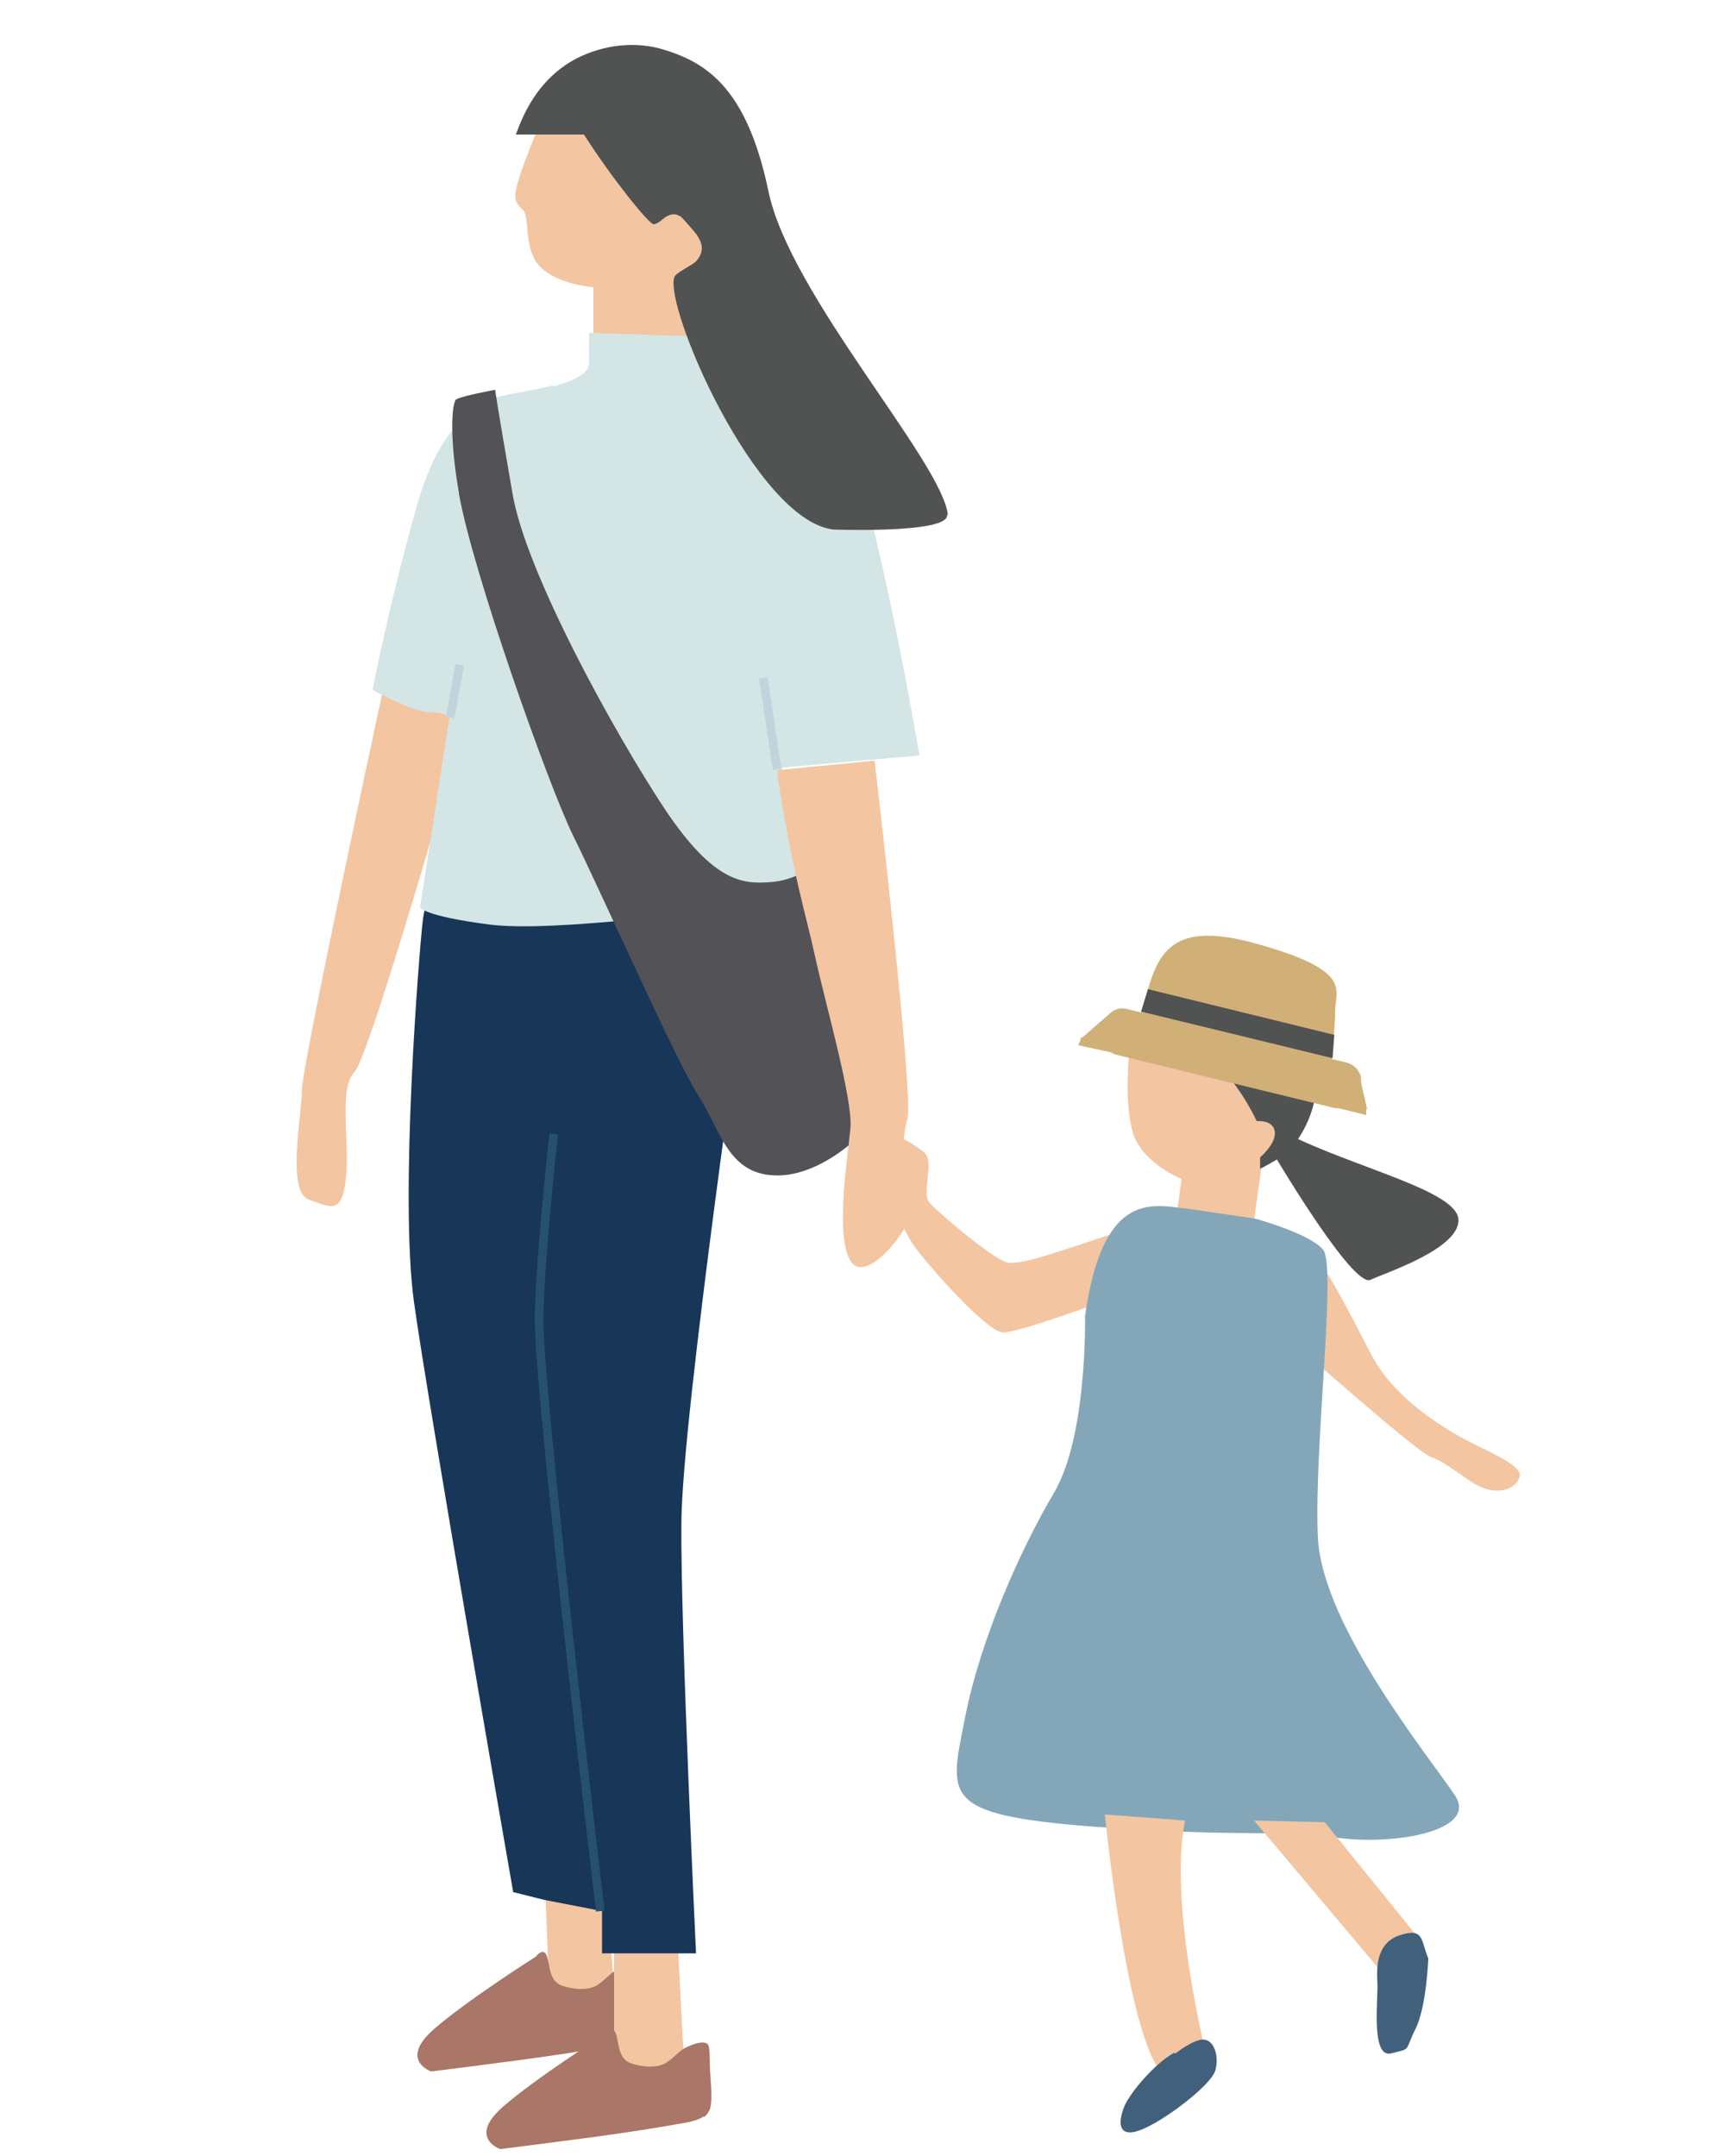
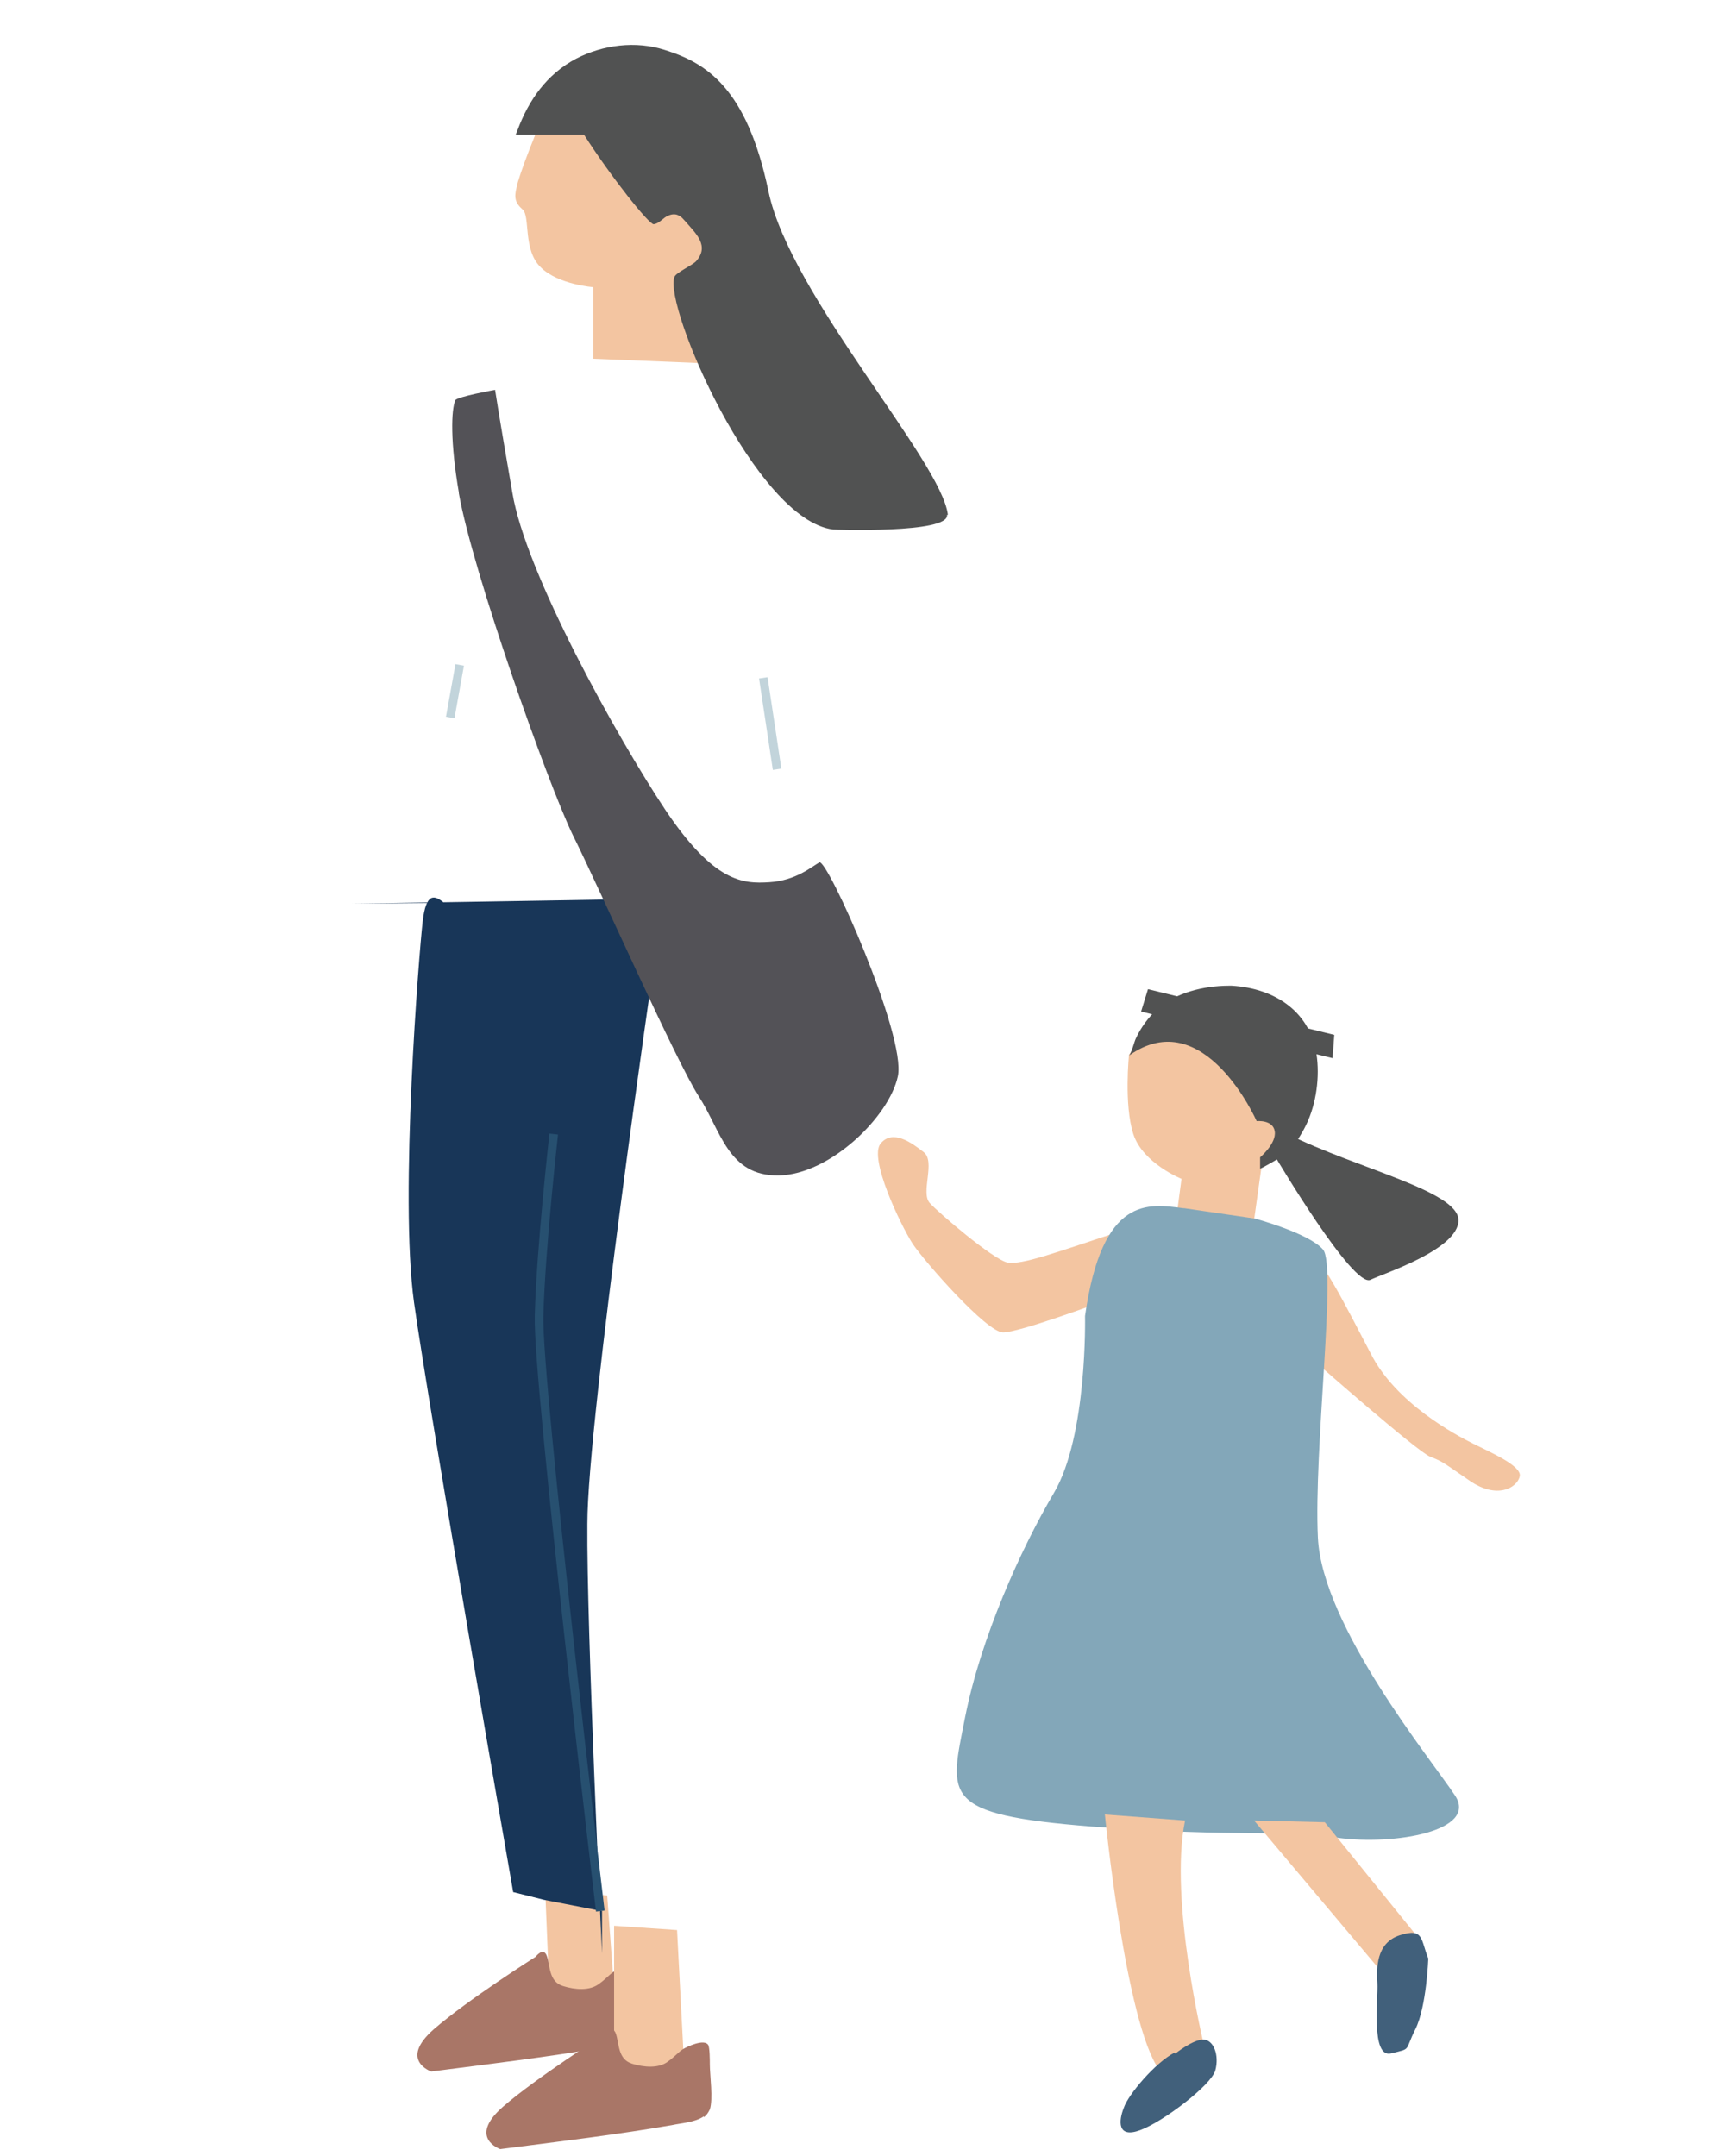
<svg xmlns="http://www.w3.org/2000/svg" version="1.1" viewBox="0 0 200 250">
  <defs>
    <style>
      .cls-1 {
        stroke: #c2d4db;
      }

      .cls-1, .cls-2 {
        fill: none;
        stroke-miterlimit: 10;
      }

      .cls-3 {
        fill: #d3e5e5;
      }

      .cls-2 {
        stroke: #275070;
      }

      .cls-4 {
        fill: #41607b;
      }

      .cls-5 {
        fill: #535257;
      }

      .cls-6 {
        fill: #d0b077;
      }

      .cls-7 {
        fill: #83a7b9;
      }

      .cls-8 {
        fill: #f3c5a1;
      }

      .cls-9 {
        fill: #a97667;
      }

      .cls-10 {
        fill: #515252;
      }

      .cls-11 {
        fill: #183658;
      }
    </style>
  </defs>
  <g>
    <g id="_レイヤー_1" data-name="レイヤー_1">
      <g id="_レイヤー_1-2" data-name="_レイヤー_1">
        <g>
          <g>
            <polygon class="cls-8" points="63.2 218.9 63.7 231 71.2 230.7 70.4 219.8 63.2 218.9" />
            <path class="cls-9" d="M73.6,236.5c.3-.2.5-.5.7-.9.4-1.2,0-4,0-5.2,0-.5,0-2-.2-2.3-.5-.7-2.4.2-2.9.5-.6.4-1.1,1-1.7,1.4-1.1.9-2.9.7-4.2.3-1.7-.5-1.5-2.4-1.9-3.5s-1.3.1-1.3.1c0,0-7.9,5-11.8,8.4-4.1,3.6-.3,4.9-.3,4.9,7-.9,13.7-1.7,20-2.8.9-.2,2.6-.3,3.6-1h0Z" />
            <polygon class="cls-8" points="71.2 223.3 71.2 241 79.4 241 78.5 223.8 71.2 223.3" />
            <path class="cls-9" d="M81.6,245.5c.3-.2.5-.5.7-.9.4-1.2,0-4,0-5.2,0-.5,0-2-.2-2.3-.5-.7-2.4.2-2.9.5-.6.4-1.1,1-1.7,1.4-1.1.9-2.9.7-4.2.3-1.7-.5-1.5-2.4-1.9-3.5s-1.3.1-1.3.1c0,0-7.9,5-11.8,8.4-4.1,3.6-.3,4.9-.3,4.9,7-.9,13.7-1.7,20-2.8.9-.2,2.6-.3,3.6-1h0Z" />
-             <path class="cls-11" d="M51.5,104.7c-1.1-.9-2.1-1.3-2.5,2.2s-2.7,31.8-1,44.1c1.7,12.2,11.5,68.4,11.5,68.4l3.6.9,6.7,1.3v4.9h10.9s-1.8-37.7-1.7-49.8c0-12.1,7.8-65.5,7.8-65.5l1.1-7-36.3.6h-.1Z" />
-             <path class="cls-8" d="M44.3,80.5s-9.4,43.5-9.3,46c0,2.6-1.8,11.7.8,12.6,2.6.9,3.8,1.8,4.3-2.4s-.9-10.4,1-12.4,13.2-41.9,13.2-41.9c0,0-10-1.9-10-1.9Z" />
+             <path class="cls-11" d="M51.5,104.7c-1.1-.9-2.1-1.3-2.5,2.2s-2.7,31.8-1,44.1c1.7,12.2,11.5,68.4,11.5,68.4l3.6.9,6.7,1.3v4.9s-1.8-37.7-1.7-49.8c0-12.1,7.8-65.5,7.8-65.5l1.1-7-36.3.6h-.1Z" />
            <path class="cls-8" d="M63.9,11.5c-1.6,3.2-3.8,9-4,10.2-.3,1.2-.2,1.8.7,2.6s0,4.7,2.1,6.7c2,2,6.1,2.3,6.1,2.3v8.3l12.3.5-1.2-10,3.2-2.5-11.9-18.7-7.3.4v.2Z" />
-             <path class="cls-3" d="M64.1,44.7c-2.7.7-6,1-7.4,1.7-4.9,2.4-7.1,7.7-8.5,12.7-3.2,11.4-5,20.9-5,20.9,0,0,4.7,2.6,6.6,2.6s2.3.6,2.3.6l-3.4,22s.3,1,8,2,26.3-1.9,29.1-1.6,7.3-.3,7.3-.3l-2.4-16.3,15.9-1.4s-5-29.7-8.6-36.4-11.5-3.4-13.6-4.7-3.8-7.5-3.8-7.5l-12.3-.4v3.7c-.3,1.2-2,1.9-4.1,2.5h0Z" />
            <path class="cls-8" d="M130.1,142.7c-7.6,2.5-11.6,4-13.3,3.7-1.7-.4-7.9-5.7-9-6.9s.7-4.8-.7-5.9-3.6-2.7-5-1,2.3,9.4,3.7,11.6c1.4,2.1,8.6,10.3,10.5,10.3s11.3-3.5,11.3-3.5l2.4-8.2h.1Z" />
            <path class="cls-8" d="M150.4,143.4c3,2.5,5.5,7.8,8.5,13.5,2.9,5.8,9.9,9.5,11.9,10.5s5.7,2.6,5.4,3.8c-.3,1.3-2.6,2.7-5.8.5s-3.1-2.2-4.6-2.8-13.2-10.9-13.2-10.9l-2.2-14.7h0Z" />
            <path class="cls-8" d="M137,136.6l-.9,6.8s2.6,2.4,6.5,1.1l2.5-.9,1.3-9.3,2.9-4.3-6.6-11.1-8.7-.9-3.1,4.3s-.6,5.8.5,9.2,5.6,5.2,5.6,5.2h0Z" />
            <path class="cls-7" d="M137.2,140.1c-4-.5-9.4-1.6-11.4,12.5,0,0,.3,13.9-3.6,20.5s-8.5,16.9-10.3,26c-1.8,9.2-3,11.3,14.7,12.7,17.7,1.3,21.9.3,28.5,1.3,6.6.9,16.3-.8,13.6-4.9-2.7-4.1-15.4-19.6-15.9-29.9-.5-10.2,2.2-31.5.6-33.4-1.6-1.9-7.9-3.6-7.9-3.6l-8.2-1.2h-.1Z" />
            <polygon class="cls-8" points="145.4 211.1 159.8 228.2 164.2 224.4 153.6 211.3 145.4 211.1" />
            <path class="cls-8" d="M128.1,210.4s2.4,24.2,6.3,29.6l5.2-2.8s-4.1-16.9-2.2-26.1l-9.3-.7Z" />
            <path class="cls-4" d="M165.6,227.1c-.9-2.2-.5-3.6-3.3-2.7-2.8.9-2.7,3.9-2.6,5.6s-.8,8.7,1.6,8.1,1.5-.2,2.8-2.8,1.5-8.2,1.5-8.2h0Z" />
            <path class="cls-4" d="M136.2,238c-2.3,1.2-5.4,4.9-5.9,6.4-.6,1.5-.8,3.6,1.9,2.6s8.2-5.2,8.7-6.9c.5-1.8-.2-3.6-1.4-3.6s-3.2,1.6-3.2,1.6h-.1Z" />
            <path class="cls-5" d="M53.2,57.2c1.6,9.1,10.3,33.6,13.2,39.6,3,6,12,26.3,14.6,30.3s3.4,9.3,9.3,9.2,12.8-6.8,13.8-11.5-8.2-25.3-9.1-24.8-2.7,2.1-5.8,2.3c-3.1.2-6.4,0-12-8.3-5.6-8.4-16.3-27.6-17.8-36.9-1.6-9.2-2-11.9-2-11.9,0,0-4.4.8-4.6,1.2-.5,1.1-.6,4.9.4,10.7h0Z" />
-             <path class="cls-8" d="M90.1,89.6c1.9,12.3,3.2,15.8,4.4,21.3s4.4,16.6,4.1,19.9c-.3,3.3-1.8,12.4,0,15.4s7.1-4.1,6.6-4.9c-.5-.8-.9-9,0-11.5.8-2.5-3.8-41.6-3.8-41.6l-11.2,1.1v.4h0Z" />
            <path class="cls-10" d="M142.4,114.3h.4c5.1.3,9.3,3.1,9.9,8.4.3,2.7-.2,5.8-1.5,8.2-.6,1.1-1.3,2.2-2.3,3-.2.2-2.8,1.7-2.8,1.6v-1.3s1.9-1.6,1.7-3-2.1-1.2-2.1-1.2c0,0-6.1-13.8-14.8-7.6.3-.3.6-1.6.8-2,.6-1.3,1.5-2.5,2.5-3.4,2.1-1.9,5.4-2.7,8.3-2.7h0Z" />
            <path class="cls-10" d="M109.9,59.7c-.7-6.2-18.3-25.5-20.8-37.5s-7.2-14.9-12-16.4c-3.4-1.1-7.2-.6-10.3,1-3.4,1.8-5.5,4.8-6.8,8.3l-.2.5h7.9c3.2,5,7.6,10.5,8.1,10.4.7-.1,1.1-.8,1.7-1,.4-.2.9-.2,1.2,0,.3.1.5.4.7.6,1.3,1.5,2.9,2.9,1.3,4.7-.5.5-2.3,1.3-2.5,1.8-1.3,3.3,9.4,28.2,18.4,29.3,0,0,13.5.5,13.2-1.7h.1Z" />
            <path class="cls-2" d="M64.2,131.5s-1.5,13.3-1.7,21.1,7.1,69,7.1,69" />
          </g>
          <line class="cls-1" x1="53.3" y1="77.1" x2="52.2" y2="83.2" />
          <line class="cls-1" x1="88.5" y1="78.6" x2="90.1" y2="89.2" />
          <path class="cls-10" d="M149.3,131.5c8,4,19.8,6.6,19.8,10s-8.8,6.2-10.2,6.9c-2,1-11-14.2-11-14.2l1.4-2.7Z" />
-           <path class="cls-6" d="M158.5,128.6l-.7-3.1c0-.4,0-.8-.2-1.1h0c-.3-.6-.8-1-1.5-1.2l-1.7-.4c.2-1.8.4-4.2.4-5.6,0-2.5,2.2-4.7-9.6-7.9-10.8-2.9-11.2,2.6-12.9,8.1l-1.6-.4c-.7-.2-1.5,0-2,.5l-3.2,2.8h-.2c0,.4-.2.7-.3.9l3.7.8h0c.2,0,.5.3.7.3l25.4,6.2h.4l3.2.8v-.7h.1Z" />
          <polygon class="cls-10" points="133.1 114.7 154.7 120 154.5 122.7 132.3 117.3 133.1 114.7" />
        </g>
      </g>
    </g>
  </g>
</svg>